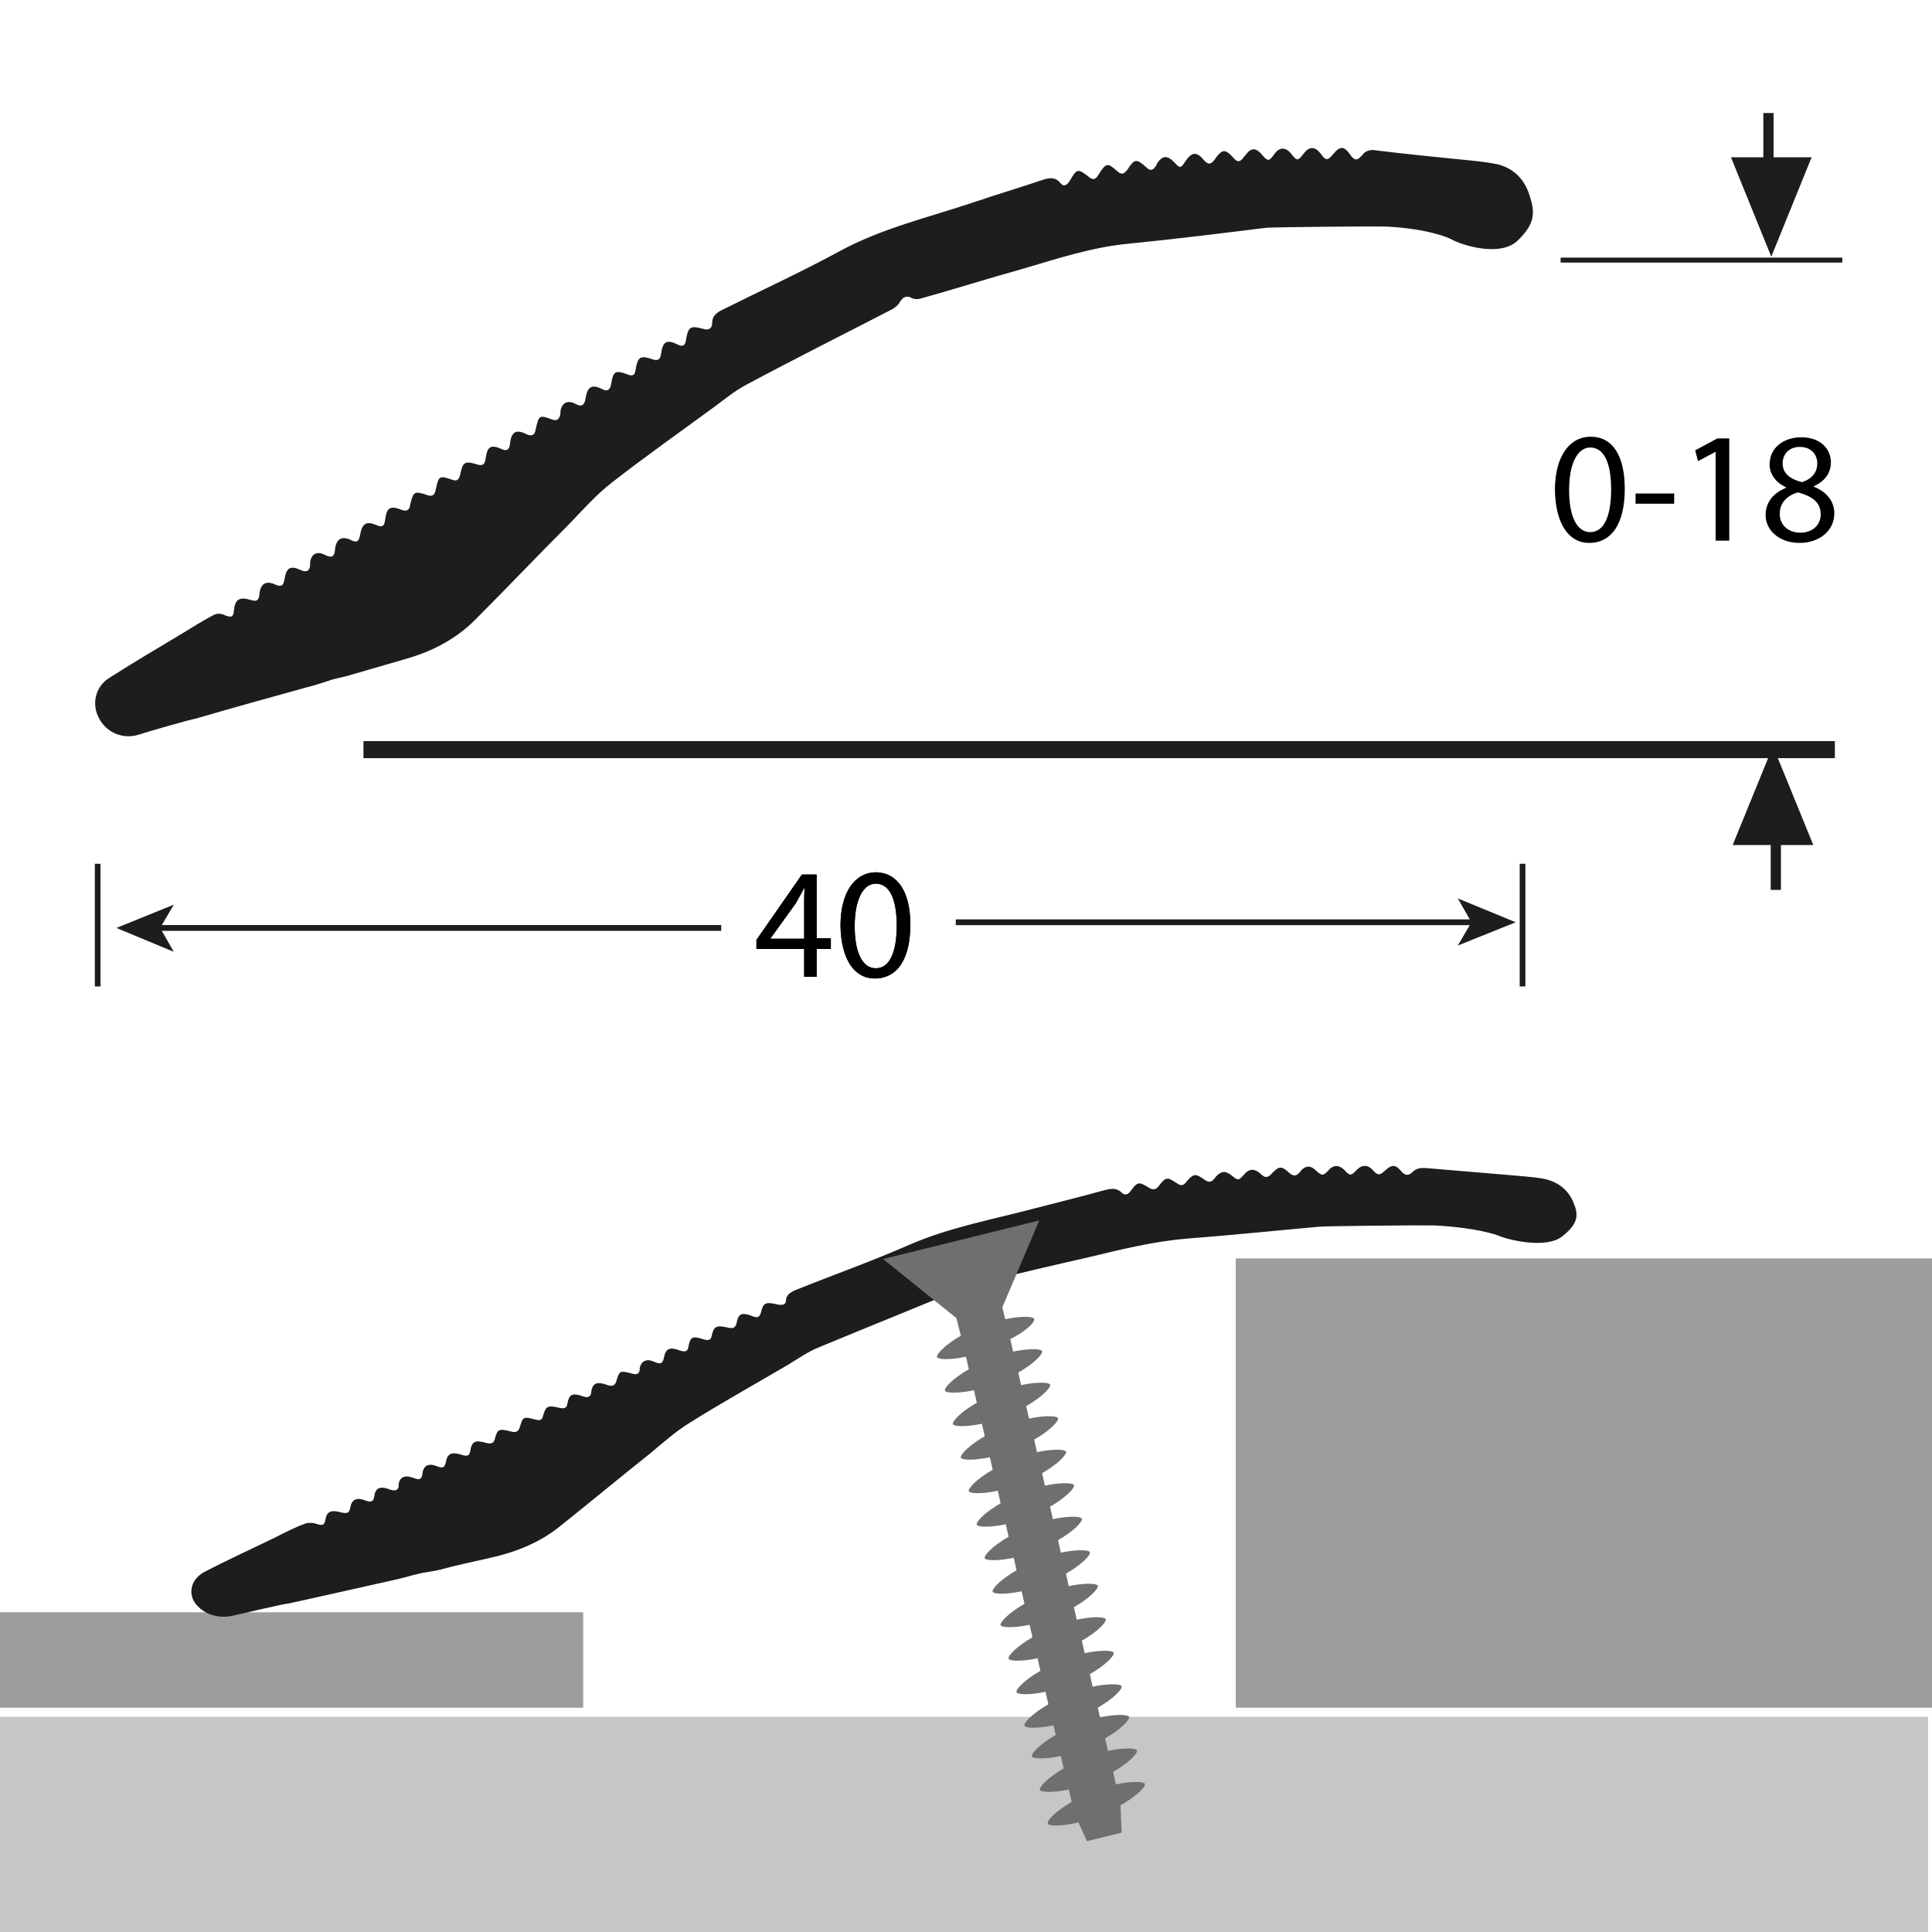
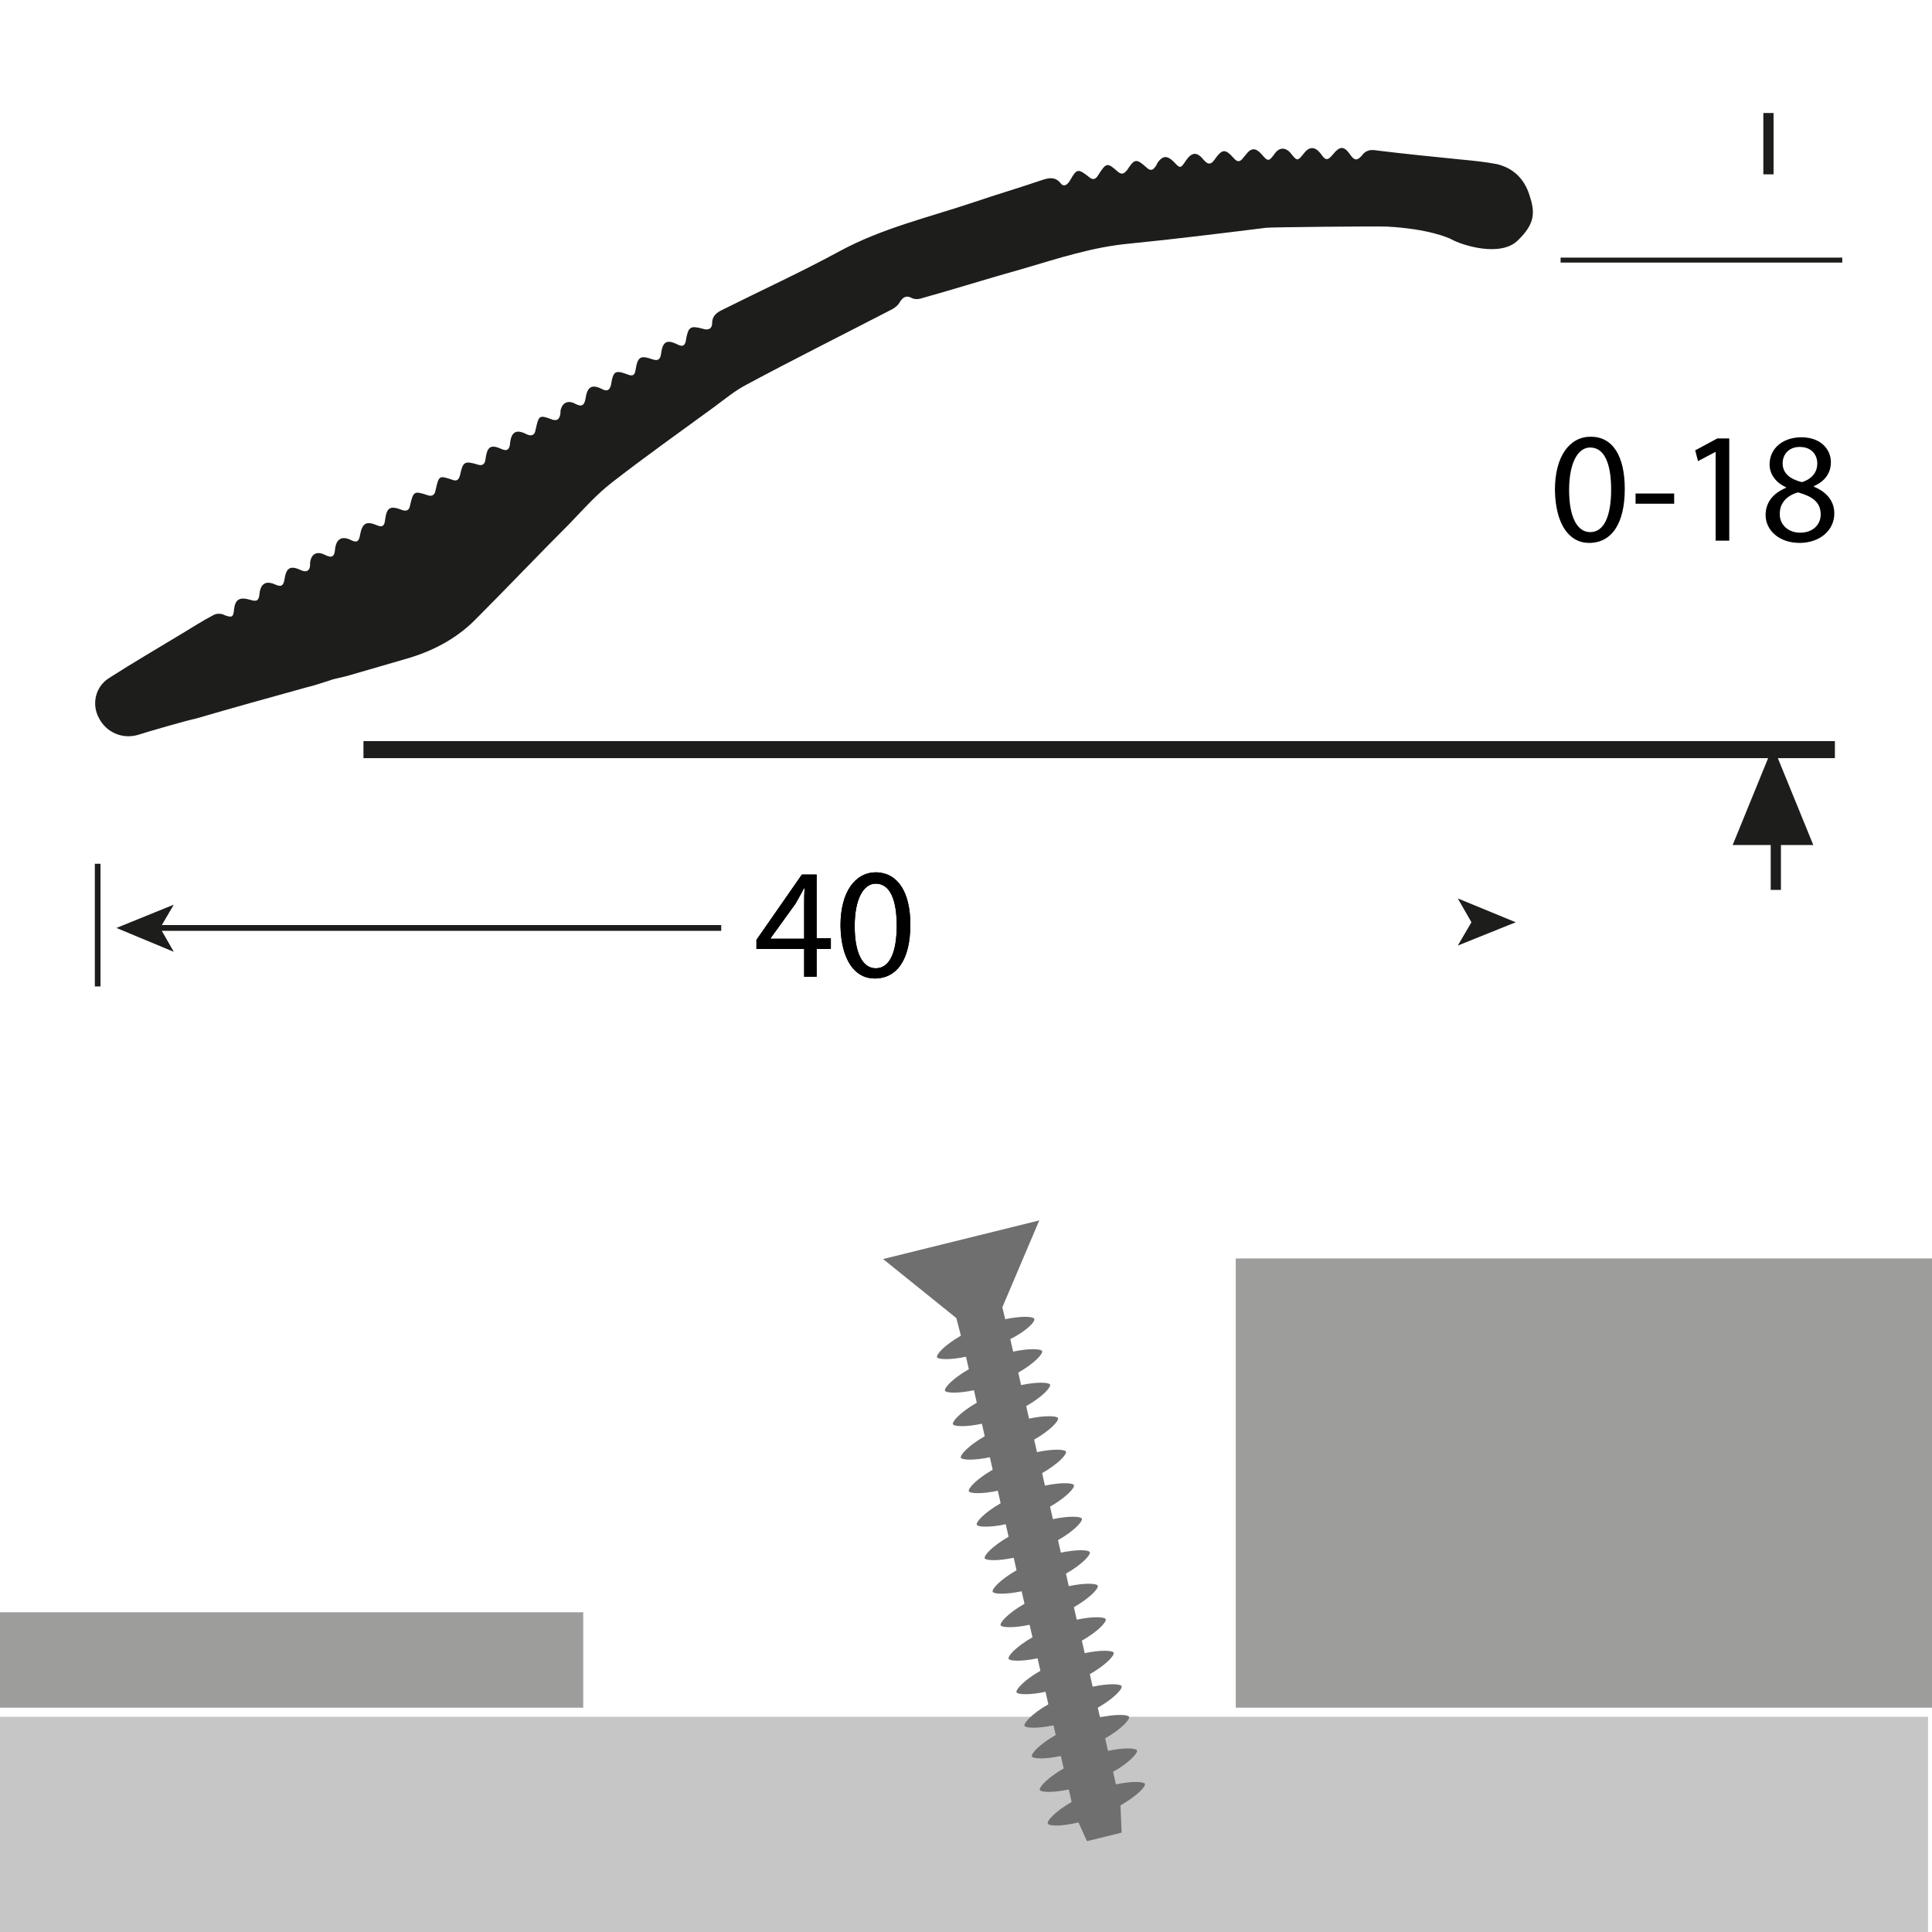
<svg xmlns="http://www.w3.org/2000/svg" version="1.1" id="Calque_1" x="0px" y="0px" viewBox="0 0 340.2 340.2" style="enable-background:new 0 0 340.2 340.2;" xml:space="preserve">
  <style type="text/css">
	.Ombre_x0020_portée{fill:none;}
	.Arrondis_x0020_2 pt{fill:#FFFFFF;stroke:#1D1D1B;stroke-miterlimit:10;}
	.Miroir_x0020_dynamique X{fill:none;}
	.Biseau_x0020_adouci{fill:url(#SVGID_1_);}
	.Crépuscule{fill:#FFFFFF;}
	.Feuillage_GS{fill:#FFDD00;}
	.Pompadour_GS{fill-rule:evenodd;clip-rule:evenodd;fill:#51AEE2;}
	.st0{fill:#FFFFFF;}
	.st1{fill:none;stroke:#1D1D1B;stroke-width:1.02;stroke-miterlimit:10;}
	.st2{fill:#1D1D1B;}
	.st3{fill:none;stroke:#1D1D1B;stroke-miterlimit:10;}
	.st4{fill:none;stroke:#1D1D1B;stroke-width:3;stroke-miterlimit:10;}
	.st5{fill:none;stroke:#1D1D1B;stroke-width:0.875;stroke-miterlimit:10;}
	.st6{fill:#C6C6C6;}
	.st7{fill:#9D9D9C;}
	.st8{fill:#706F6F;}
</style>
  <linearGradient id="SVGID_1_" gradientUnits="userSpaceOnUse" x1="0" y1="0" x2="0.707" y2="0.707">
    <stop offset="0" style="stop-color:#E6E6EB" />
    <stop offset="0.175" style="stop-color:#E2E2E7" />
    <stop offset="0.355" style="stop-color:#D6D6DB" />
    <stop offset="0.537" style="stop-color:#C2C3C6" />
    <stop offset="0.72" style="stop-color:#A5A7A9" />
    <stop offset="0.903" style="stop-color:#818485" />
    <stop offset="1" style="stop-color:#6B6E6E" />
  </linearGradient>
  <rect x="0" class="st0" width="340.2" height="340.2" />
  <g>
    <g>
      <g>
        <line class="st1" x1="27.7" y1="163.4" x2="127" y2="163.4" />
        <g>
          <polygon class="st2" points="20.5,163.4 30.6,167.6 28.2,163.4 30.6,159.3     " />
        </g>
      </g>
    </g>
    <line class="st3" x1="17.2" y1="152.1" x2="17.2" y2="173.7" />
  </g>
  <g>
    <g>
      <g>
-         <line class="st1" x1="259.7" y1="162.4" x2="168.3" y2="162.4" />
        <g>
          <polygon class="st2" points="266.9,162.4 256.7,158.2 259.1,162.4 256.7,166.5     " />
        </g>
      </g>
    </g>
-     <line class="st3" x1="268.1" y1="173.7" x2="268.1" y2="152.1" />
  </g>
  <g>
    <path d="M141.6,172v-4.9h-8.4v-1.6l8-11.5h2.6v11.2h2.5v1.9h-2.5v4.9H141.6z M141.6,165.2v-6c0-0.9,0-1.9,0.1-2.8h-0.1   c-0.6,1.1-1,1.8-1.5,2.7l-4.4,6.1v0.1H141.6z" />
    <path d="M160.3,162.8c0,6.1-2.3,9.5-6.3,9.5c-3.5,0-5.9-3.3-6-9.3c0-6,2.6-9.4,6.3-9.4C158.1,153.7,160.3,157.1,160.3,162.8z    M150.5,163.1c0,4.7,1.4,7.4,3.7,7.4c2.5,0,3.7-2.9,3.7-7.5c0-4.4-1.1-7.4-3.7-7.4C152.1,155.6,150.5,158.2,150.5,163.1z" />
  </g>
  <g>
    <path d="M141.6,172v-4.9h-8.4v-1.6l8-11.5h2.6v11.2h2.5v1.9h-2.5v4.9H141.6z M141.6,165.2v-6c0-0.9,0-1.9,0.1-2.8h-0.1   c-0.6,1.1-1,1.8-1.5,2.7l-4.4,6.1v0.1H141.6z" />
    <path d="M160.3,162.8c0,6.1-2.3,9.5-6.3,9.5c-3.5,0-5.9-3.3-6-9.3c0-6,2.6-9.4,6.3-9.4C158.1,153.7,160.3,157.1,160.3,162.8z    M150.5,163.1c0,4.7,1.4,7.4,3.7,7.4c2.5,0,3.7-2.9,3.7-7.5c0-4.4-1.1-7.4-3.7-7.4C152.1,155.6,150.5,158.2,150.5,163.1z" />
  </g>
  <line class="st4" x1="64" y1="132" x2="323.1" y2="132" />
  <g>
    <rect x="311.8" y="145.9" class="st2" width="1.8" height="10.8" />
    <g>
      <polygon class="st2" points="305.1,148.8 312.2,131.4 319.3,148.8   " />
    </g>
  </g>
  <g>
    <path d="M286.1,86.1c0,6.1-2.3,9.5-6.3,9.5c-3.5,0-5.9-3.3-6-9.3c0-6,2.6-9.4,6.3-9.4C284,76.9,286.1,80.3,286.1,86.1z M276.3,86.3   c0,4.7,1.4,7.4,3.7,7.4c2.5,0,3.7-2.9,3.7-7.5c0-4.4-1.1-7.4-3.7-7.4C277.9,78.8,276.3,81.4,276.3,86.3z" />
    <path d="M294.8,86.9v1.8H288v-1.8H294.8z" />
    <path d="M302.2,79.5L302.2,79.5l-3.2,1.7l-0.5-1.9l3.9-2.1h2.1v18h-2.4V79.5z" />
    <path d="M310.9,90.7c0-2.3,1.4-3.9,3.6-4.8l0-0.1c-2-0.9-2.9-2.5-2.9-4c0-2.9,2.4-4.8,5.6-4.8c3.5,0,5.2,2.2,5.2,4.4   c0,1.5-0.7,3.2-3,4.2v0.1c2.2,0.9,3.6,2.5,3.6,4.7c0,3.1-2.7,5.2-6.1,5.2C313.2,95.6,310.9,93.3,310.9,90.7z M320.6,90.6   c0-2.2-1.5-3.2-4-3.9c-2.1,0.6-3.2,2-3.2,3.7c-0.1,1.8,1.3,3.4,3.6,3.4C319.2,93.8,320.6,92.4,320.6,90.6z M313.9,81.6   c0,1.8,1.4,2.8,3.4,3.3c1.6-0.5,2.7-1.6,2.7-3.3c0-1.4-0.9-2.9-3.1-2.9C315,78.7,313.9,80,313.9,81.6z" />
  </g>
  <g>
    <rect x="310.5" y="19.9" class="st2" width="1.8" height="10.8" />
    <g>
-       <polygon class="st2" points="319,27.7 311.9,45.2 304.8,27.7   " />
-     </g>
+       </g>
  </g>
  <line class="st5" x1="274.8" y1="45.8" x2="324.4" y2="45.8" />
  <path class="st2" d="M24.3,129.4c-2.7,0.8-5.6-0.4-6.9-3c-1.3-2.4-0.6-5.5,1.8-7c4.2-2.7,8.5-5.2,12.8-7.8c1.8-1.1,3.7-2.3,5.6-3.3  c0.5-0.3,1.4-0.3,1.9,0c1.3,0.5,1.6,0.4,1.7-0.9c0.2-1.9,1-2.3,2.8-1.8c1.2,0.4,1.6,0.2,1.7-1.1c0.2-1.7,1.1-2.3,2.7-1.6  c1.1,0.5,1.5,0.3,1.7-0.9c0.3-2,1-2.5,2.9-1.6c0.9,0.4,1.5,0.2,1.6-0.8c0-0.2,0-0.4,0-0.5c0.2-1.6,1.2-2.1,2.6-1.4  c1.2,0.6,1.7,0.4,1.8-1c0.2-1.8,1.2-2.4,2.8-1.6c1,0.5,1.4,0.3,1.6-0.9c0.4-2.1,1.1-2.5,3-1.7c0.9,0.4,1.3,0.1,1.4-0.9  c0.3-2.3,0.9-2.6,3-1.8c0.8,0.3,1.3,0,1.4-0.8c0.6-2.5,0.7-2.6,3.1-1.8c0.8,0.3,1.3-0.1,1.4-0.9c0.6-2.6,0.6-2.6,3-1.8  c0.8,0.3,1.1-0.1,1.3-0.8c0.5-2.4,0.8-2.6,3.1-1.9c0.9,0.3,1.3-0.1,1.4-1c0.3-2.2,0.9-2.6,2.9-1.7c0.9,0.4,1.3,0,1.4-0.9  c0.2-2.2,1.1-2.7,3-1.7c0.9,0.4,1.4,0,1.5-0.8c0.6-2.6,0.6-2.7,3-1.8c0.7,0.2,1.1,0,1.3-0.7c0.1-0.3,0.1-0.6,0.1-0.9  c0.3-1.4,1.3-1.9,2.6-1.2c1.1,0.6,1.6,0.3,1.8-0.9c0.3-2.1,1.1-2.6,2.9-1.7c0.9,0.5,1.4,0.2,1.6-0.8c0.4-2.4,0.7-2.6,3.1-1.7  c0.8,0.3,1.1-0.1,1.2-0.8c0.4-2.4,0.8-2.7,3.1-1.9c0.9,0.3,1.3-0.1,1.4-1c0.3-2.2,1-2.6,3-1.6c1,0.5,1.3-0.1,1.4-0.9  c0.4-2.3,0.8-2.5,3-1.9c0.9,0.3,1.6,0,1.6-1c0-1.2,0.7-1.8,1.7-2.3c7-3.5,14-6.7,20.8-10.4c7.4-4,15.5-5.9,23.3-8.5  c4.1-1.4,8.2-2.6,12.3-4c1.2-0.4,2.3-0.6,3.2,0.5c0.6,0.8,1.2,0.4,1.7-0.4c1.2-2.1,1.4-2.2,3.4-0.6c0.7,0.6,1.2,0.3,1.6-0.4  c1.4-2.2,1.6-2.2,3.4-0.6c0.8,0.7,1.2,0.3,1.7-0.3c1.3-2,1.6-2,3.4-0.4c0.6,0.6,1.1,0.5,1.5-0.1c0.2-0.2,0.3-0.5,0.4-0.7  c0.9-1.3,1.7-1.4,2.9-0.2c1.1,1.2,1.2,1.2,2.1-0.2c1.1-1.6,2-1.6,3.2-0.1c0.7,0.8,1.2,0.8,1.8,0c1.4-2,1.9-2.1,3.5-0.3  c0.6,0.7,1.1,0.6,1.6-0.1c0.2-0.2,0.3-0.4,0.5-0.6c0.9-1.2,1.7-1.2,2.7-0.1c1.2,1.4,1.3,1.4,2.4-0.1c0.8-1.1,1.9-1.1,2.8,0  c1.1,1.4,1.2,1.4,2.3,0c1-1.3,2-1.2,3,0.1c0.8,1.2,1.2,1.2,2.1,0.1c1.3-1.6,2-1.5,3.1,0.1c0.7,1,1.2,1,2,0.1c0.7-1,1.6-1.1,2.7-0.9  c4.9,0.6,9.9,1.1,14.9,1.6c2.1,0.2,4.1,0.4,6.2,0.8c2.9,0.7,4.8,2.6,5.7,5.4c1,3,1.1,5-2,8c-3.1,3.1-10,0.8-11.6-0.1  c-0.5-0.3-4.1-1.9-11.4-2.3c-1.8-0.1-20.4,0.1-21.3,0.2c-8.1,1-16.1,2-24.2,2.8c-6.4,0.6-12.5,2.6-18.6,4.4  c-6.1,1.7-12.1,3.6-18.2,5.3c-0.4,0.1-1,0.1-1.4-0.1c-0.9-0.5-1.5-0.3-2.1,0.6c-0.3,0.6-0.9,1.1-1.5,1.4  c-8.5,4.4-17.1,8.7-25.5,13.2c-2.1,1.1-3.9,2.6-5.8,4c-6,4.4-12.1,8.7-18,13.3c-2.7,2.1-5,4.7-7.4,7.2c-5.6,5.6-11.1,11.4-16.7,17  c-3.4,3.4-7.7,5.6-12.4,6.9c-3.1,0.9-6.2,1.8-9.3,2.7c-1.2,0.4-3.1,0.7-3.8,1c-1.3,0.4-2.7,0.9-4,1.2c-6.5,1.8-13,3.6-19.5,5.5  C33.1,126.8,25.8,128.9,24.3,129.4z" />
  <rect y="302.3" class="st6" width="339.5" height="37.9" />
  <rect y="283.9" class="st7" width="102.7" height="16.8" />
  <rect x="217.6" y="221.6" class="st7" width="122.6" height="79.1" />
-   <path class="st2" d="M41,284.5c-2.6,0.6-5.3-0.3-6.7-2.3c-1.2-1.8-0.6-4.2,1.7-5.4c4-2.1,8.2-4,12.3-6c1.8-0.9,3.5-1.8,5.4-2.5  c0.5-0.2,1.3-0.2,1.9,0c1.2,0.4,1.5,0.3,1.7-0.7c0.2-1.4,1-1.8,2.7-1.3c1.2,0.3,1.5,0.1,1.7-0.9c0.2-1.3,1.1-1.8,2.6-1.2  c1,0.4,1.5,0.2,1.6-0.7c0.2-1.5,1-1.9,2.8-1.2c0.9,0.3,1.4,0.1,1.5-0.6c0-0.1,0-0.3,0-0.4c0.2-1.2,1.1-1.6,2.5-1.1  c1.2,0.5,1.6,0.3,1.7-0.8c0.2-1.4,1.1-1.8,2.6-1.2c1,0.4,1.3,0.2,1.5-0.7c0.3-1.6,1-1.9,2.9-1.3c0.9,0.3,1.3,0.1,1.4-0.7  c0.3-1.7,0.8-2,2.9-1.4c0.8,0.2,1.2,0,1.4-0.6c0.5-1.9,0.7-2,3-1.4c0.8,0.2,1.2-0.1,1.4-0.7c0.6-2,0.6-2,2.9-1.4  c0.8,0.2,1.1-0.1,1.2-0.6c0.5-1.8,0.8-2,2.9-1.5c0.9,0.2,1.3,0,1.4-0.7c0.3-1.7,0.9-2,2.8-1.3c0.9,0.3,1.3,0,1.4-0.7  c0.2-1.7,1-2,2.9-1.3c0.9,0.3,1.3,0,1.5-0.6c0.6-2,0.6-2,2.9-1.4c0.7,0.2,1.1,0,1.2-0.5c0.1-0.2,0-0.5,0.1-0.7  c0.3-1.1,1.3-1.5,2.5-0.9c1.1,0.5,1.5,0.3,1.7-0.7c0.3-1.6,1-2,2.8-1.3c0.9,0.3,1.4,0.2,1.5-0.6c0.4-1.9,0.7-2,2.9-1.3  c0.8,0.2,1.1-0.1,1.2-0.6c0.4-1.8,0.8-2,3-1.5c0.9,0.2,1.2-0.1,1.4-0.8c0.3-1.7,0.9-2,2.9-1.2c1,0.4,1.2-0.1,1.4-0.7  c0.4-1.7,0.8-1.9,2.9-1.4c0.9,0.2,1.5,0,1.5-0.7c0-0.9,0.7-1.4,1.6-1.8c6.7-2.7,13.5-5.1,20.1-8c7.1-3.1,14.9-4.5,22.4-6.5  c3.9-1,7.9-2,11.9-3.1c1.2-0.3,2.2-0.5,3.1,0.4c0.6,0.6,1.2,0.3,1.6-0.3c1.2-1.6,1.4-1.7,3.3-0.5c0.7,0.4,1.2,0.2,1.6-0.3  c1.3-1.7,1.5-1.7,3.3-0.5c0.7,0.5,1.2,0.3,1.6-0.3c1.3-1.5,1.6-1.5,3.3-0.3c0.6,0.4,1,0.4,1.5-0.1c0.1-0.2,0.3-0.3,0.4-0.5  c0.9-1,1.7-1.1,2.8-0.2c1.1,0.9,1.2,0.9,2.1-0.1c1-1.2,1.9-1.2,3.1-0.1c0.6,0.6,1.1,0.6,1.7,0c1.4-1.5,1.8-1.6,3.3-0.2  c0.6,0.5,1.1,0.5,1.6,0c0.2-0.2,0.3-0.3,0.4-0.5c0.9-0.9,1.7-0.9,2.6,0c1.1,1,1.3,1,2.3-0.1c0.8-0.9,1.8-0.9,2.7,0  c1,1.1,1.2,1.1,2.2,0c1-1,2-0.9,2.9,0.1c0.8,0.9,1.1,0.9,2,0.1c1.3-1.2,1.9-1.2,3,0.1c0.6,0.7,1.2,0.8,1.9,0.1  c0.7-0.7,1.5-0.8,2.6-0.7c4.8,0.4,9.5,0.8,14.3,1.2c2,0.2,4,0.3,5.9,0.6c2.8,0.5,4.6,2,5.5,4.1c1,2.3,1,3.8-1.9,6.1  s-9.6,0.6-11.2-0.1c-0.5-0.2-3.9-1.4-11-1.8c-1.7-0.1-19.7,0.1-20.5,0.2c-7.8,0.7-15.5,1.5-23.3,2.1c-6.2,0.5-12,2-17.9,3.4  c-5.8,1.3-11.6,2.7-17.5,4.1c-0.4,0.1-1,0.1-1.3-0.1c-0.9-0.4-1.5-0.2-2,0.5c-0.3,0.4-0.9,0.8-1.5,1.1c-8.2,3.4-16.4,6.7-24.6,10.1  c-2,0.8-3.7,2-5.5,3.1c-5.8,3.4-11.7,6.7-17.3,10.2c-2.6,1.6-4.8,3.6-7.1,5.5c-5.4,4.3-10.7,8.7-16.1,13c-3.3,2.6-7.4,4.3-11.9,5.3  c-3,0.7-6,1.3-8.9,2.1c-1.2,0.3-3,0.5-3.7,0.7c-1.3,0.3-2.6,0.7-3.9,1c-6.3,1.4-12.5,2.8-18.8,4.2C49.4,282.5,42.5,284.2,41,284.5z" />
  <path class="st8" d="M182.1,232.2c-0.2-0.4-2.3-0.5-5.1,0.1l-0.5-2.1l6.5-15.3l-27.5,6.8l12.9,10.4l0.8,3.1  c-2.8,1.6-4.4,3.3-4.2,3.8c0.2,0.4,2.3,0.5,5.1-0.1l0.5,2.2c-2.8,1.6-4.4,3.3-4.2,3.8c0.2,0.4,2.3,0.5,5.1-0.1l0.5,2.2  c-2.8,1.6-4.4,3.3-4.2,3.8c0.2,0.4,2.3,0.5,5.1-0.1l0.5,2.2c-2.8,1.6-4.4,3.3-4.2,3.8c0.2,0.4,2.3,0.5,5.1-0.1l0.5,2.2  c-2.8,1.6-4.4,3.3-4.2,3.8c0.2,0.4,2.3,0.5,5.1-0.1l0.5,2.2c-2.8,1.6-4.4,3.3-4.2,3.8c0.2,0.4,2.3,0.5,5.1-0.1l0.5,2.2  c-2.8,1.6-4.4,3.3-4.2,3.8c0.2,0.4,2.3,0.5,5.1-0.1l0.5,2.2c-2.8,1.6-4.4,3.3-4.2,3.8c0.2,0.4,2.3,0.5,5.1-0.1l0.5,2.2  c-2.8,1.6-4.4,3.3-4.2,3.8c0.2,0.4,2.3,0.5,5.1-0.1l0.5,2.2c-2.8,1.6-4.4,3.3-4.2,3.8c0.2,0.4,2.3,0.5,5.1-0.1l0.5,2.2  c-2.8,1.6-4.4,3.3-4.2,3.8c0.2,0.4,2.3,0.5,5.1-0.1l0.5,2.2c-2.8,1.6-4.4,3.3-4.2,3.8c0.2,0.4,2.3,0.5,5.1-0.1l0.4,1.7  c-2.8,1.6-4.4,3.3-4.2,3.8c0.2,0.4,2.3,0.5,5.1-0.1l0.5,2.2c-2.8,1.6-4.4,3.3-4.2,3.8c0.2,0.4,2.3,0.5,5.1-0.1l0.5,2.2  c-2.8,1.6-4.4,3.3-4.2,3.8c0.2,0.5,2.5,0.5,5.4-0.2l1.5,3.3l6.1-1.5l-0.2-4.8c2.8-1.6,4.5-3.3,4.3-3.8c-0.2-0.4-2.3-0.5-5.1,0.1  l-0.5-2.2c2.8-1.6,4.4-3.3,4.2-3.8c-0.2-0.4-2.3-0.5-5.1,0.1l-0.5-2.2c2.8-1.6,4.4-3.3,4.2-3.8c-0.2-0.4-2.3-0.5-5.1,0.1l-0.4-1.7  c2.8-1.6,4.4-3.3,4.2-3.8c-0.2-0.4-2.3-0.5-5.1,0.1l-0.5-2.2c2.8-1.6,4.4-3.3,4.2-3.8c-0.2-0.4-2.3-0.5-5.1,0.1l-0.5-2.2  c2.8-1.6,4.4-3.3,4.2-3.8c-0.2-0.4-2.3-0.5-5.1,0.1l-0.5-2.2c2.8-1.6,4.4-3.3,4.2-3.8c-0.2-0.4-2.3-0.5-5.1,0.1l-0.5-2.2  c2.8-1.6,4.4-3.3,4.2-3.8c-0.2-0.4-2.3-0.5-5.1,0.1l-0.5-2.2c2.8-1.6,4.4-3.3,4.2-3.8c-0.2-0.4-2.3-0.5-5.1,0.1l-0.5-2.2  c2.8-1.6,4.4-3.3,4.2-3.8c-0.2-0.4-2.3-0.5-5.1,0.1l-0.5-2.2c2.8-1.6,4.4-3.3,4.2-3.8c-0.2-0.4-2.3-0.5-5.1,0.1l-0.5-2.2  c2.8-1.6,4.4-3.3,4.2-3.8c-0.2-0.4-2.3-0.5-5.1,0.1l-0.5-2.2c2.8-1.6,4.4-3.3,4.2-3.8c-0.2-0.4-2.3-0.5-5.1,0.1l-0.5-2.2  c2.8-1.6,4.4-3.3,4.2-3.8c-0.2-0.4-2.3-0.5-5.1,0.1l-0.5-2.2C180.7,234.4,182.4,232.7,182.1,232.2z" />
</svg>